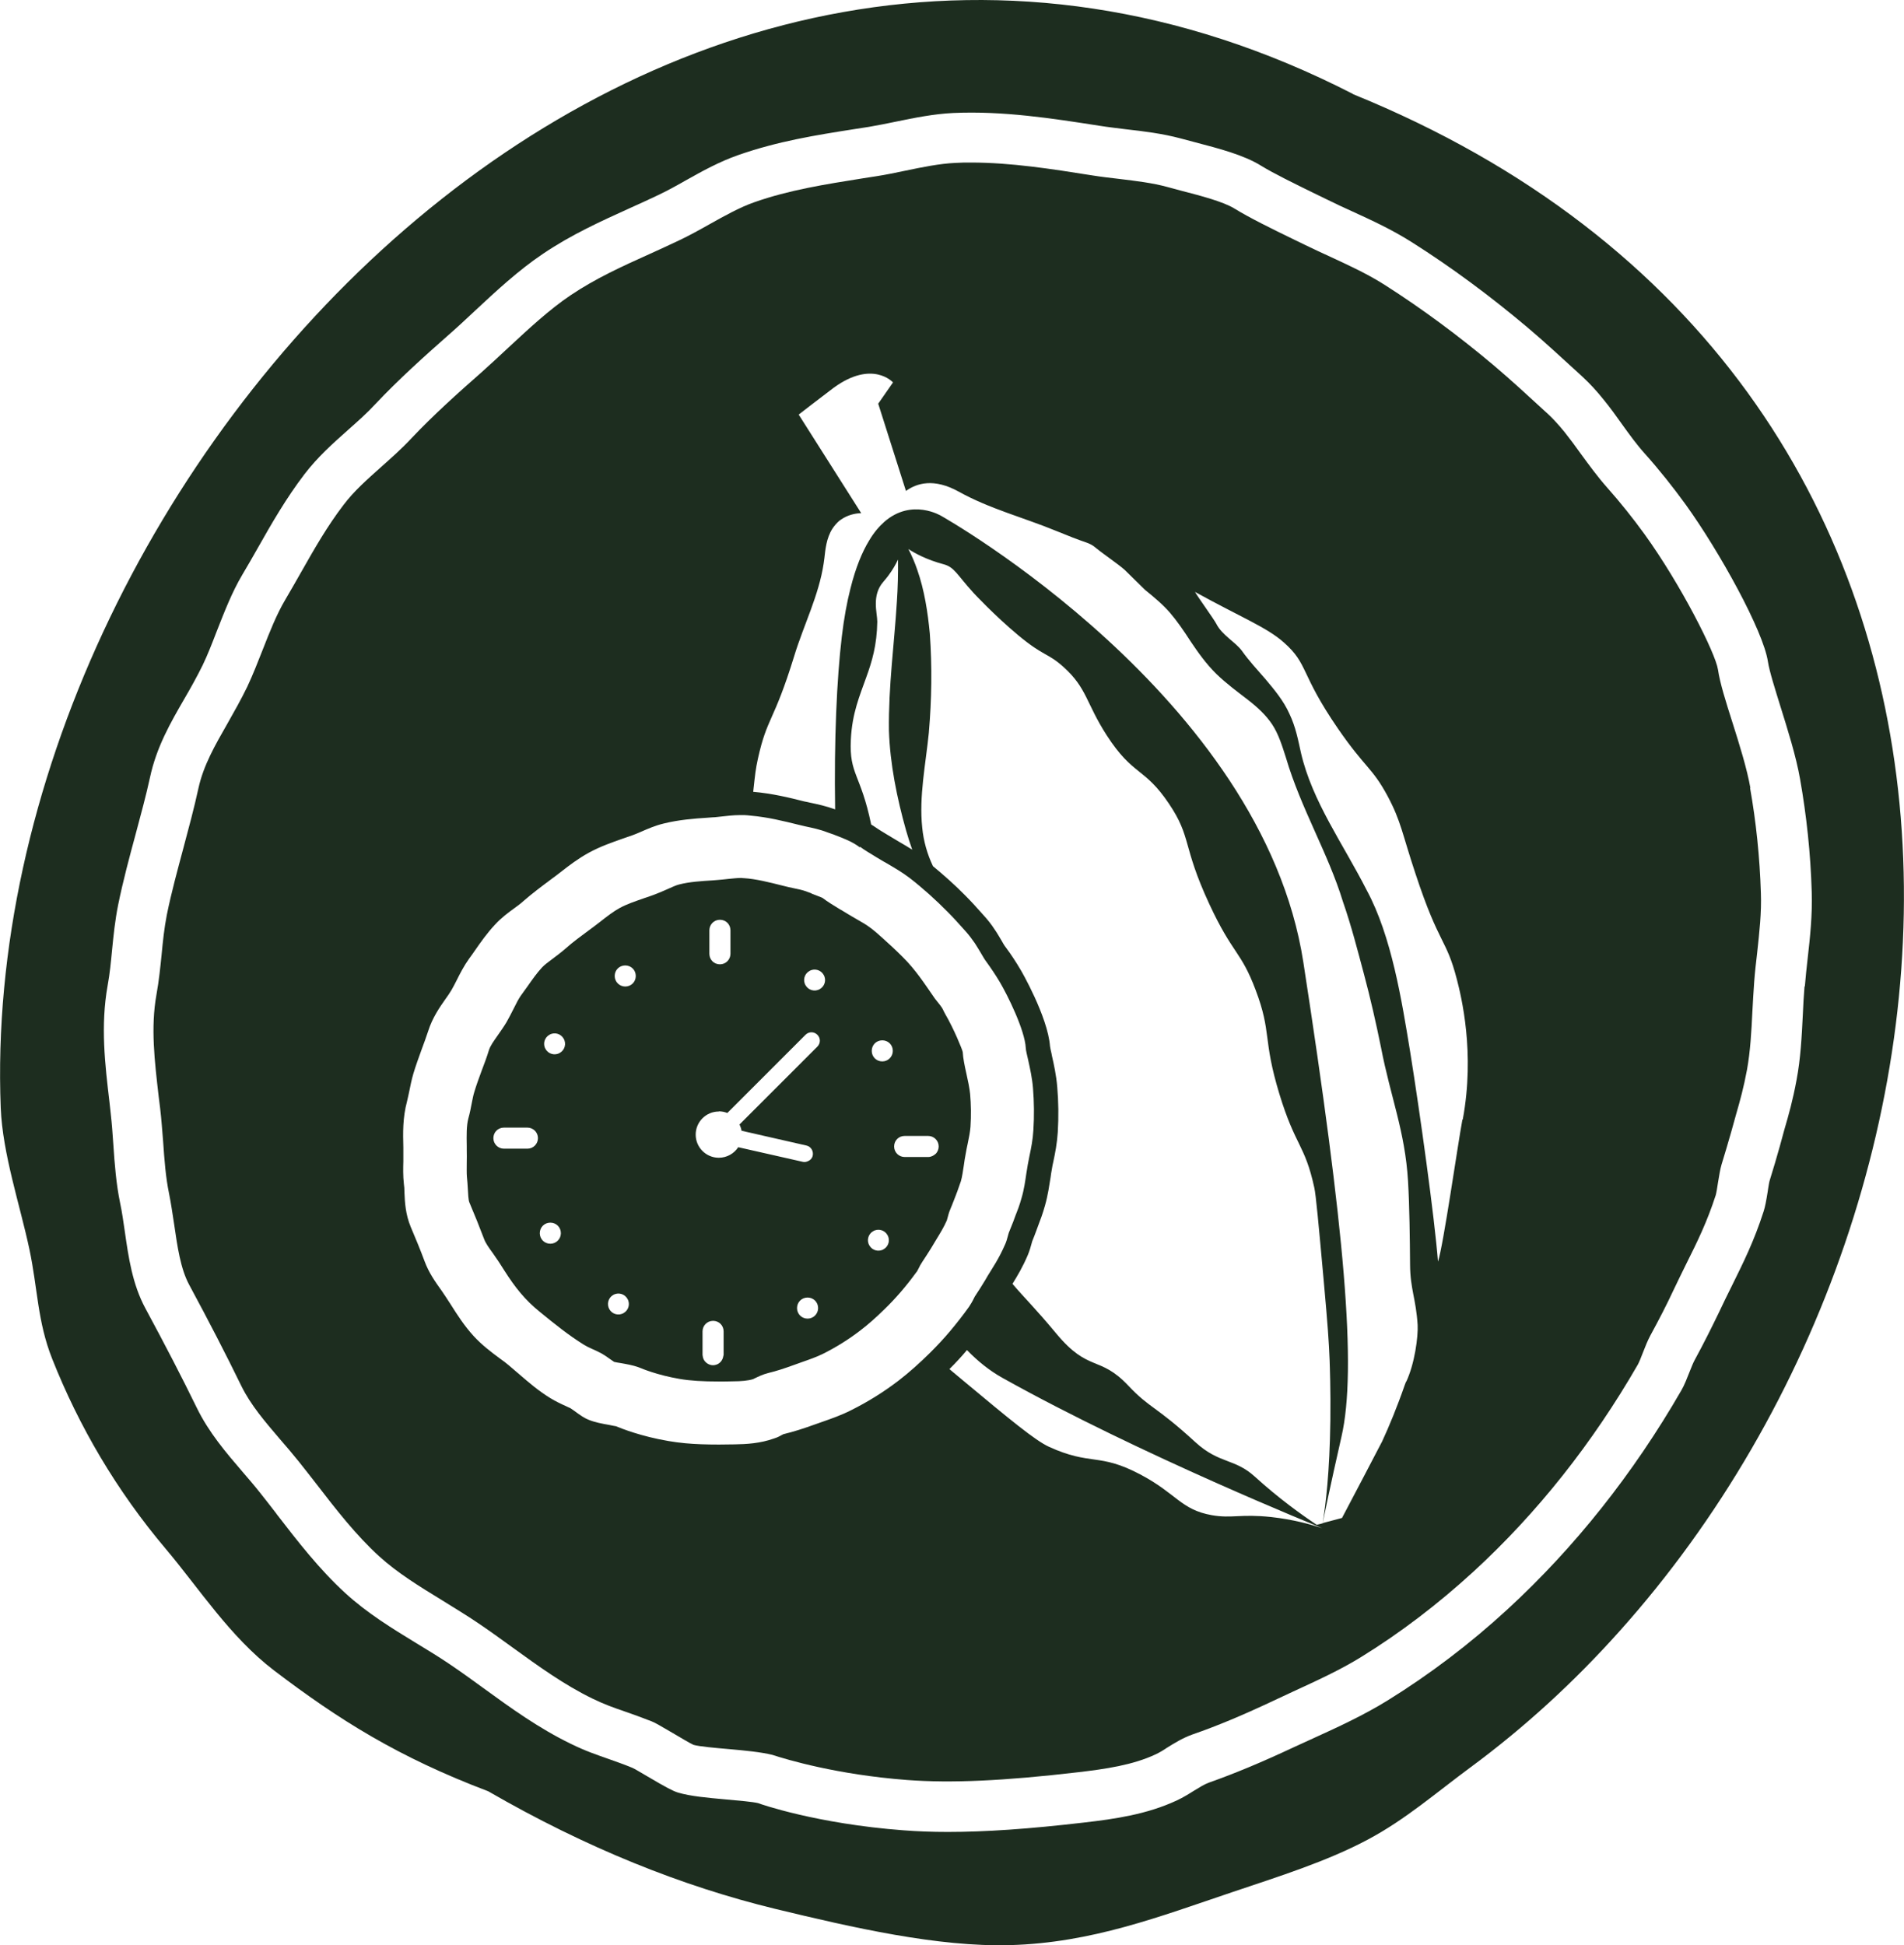
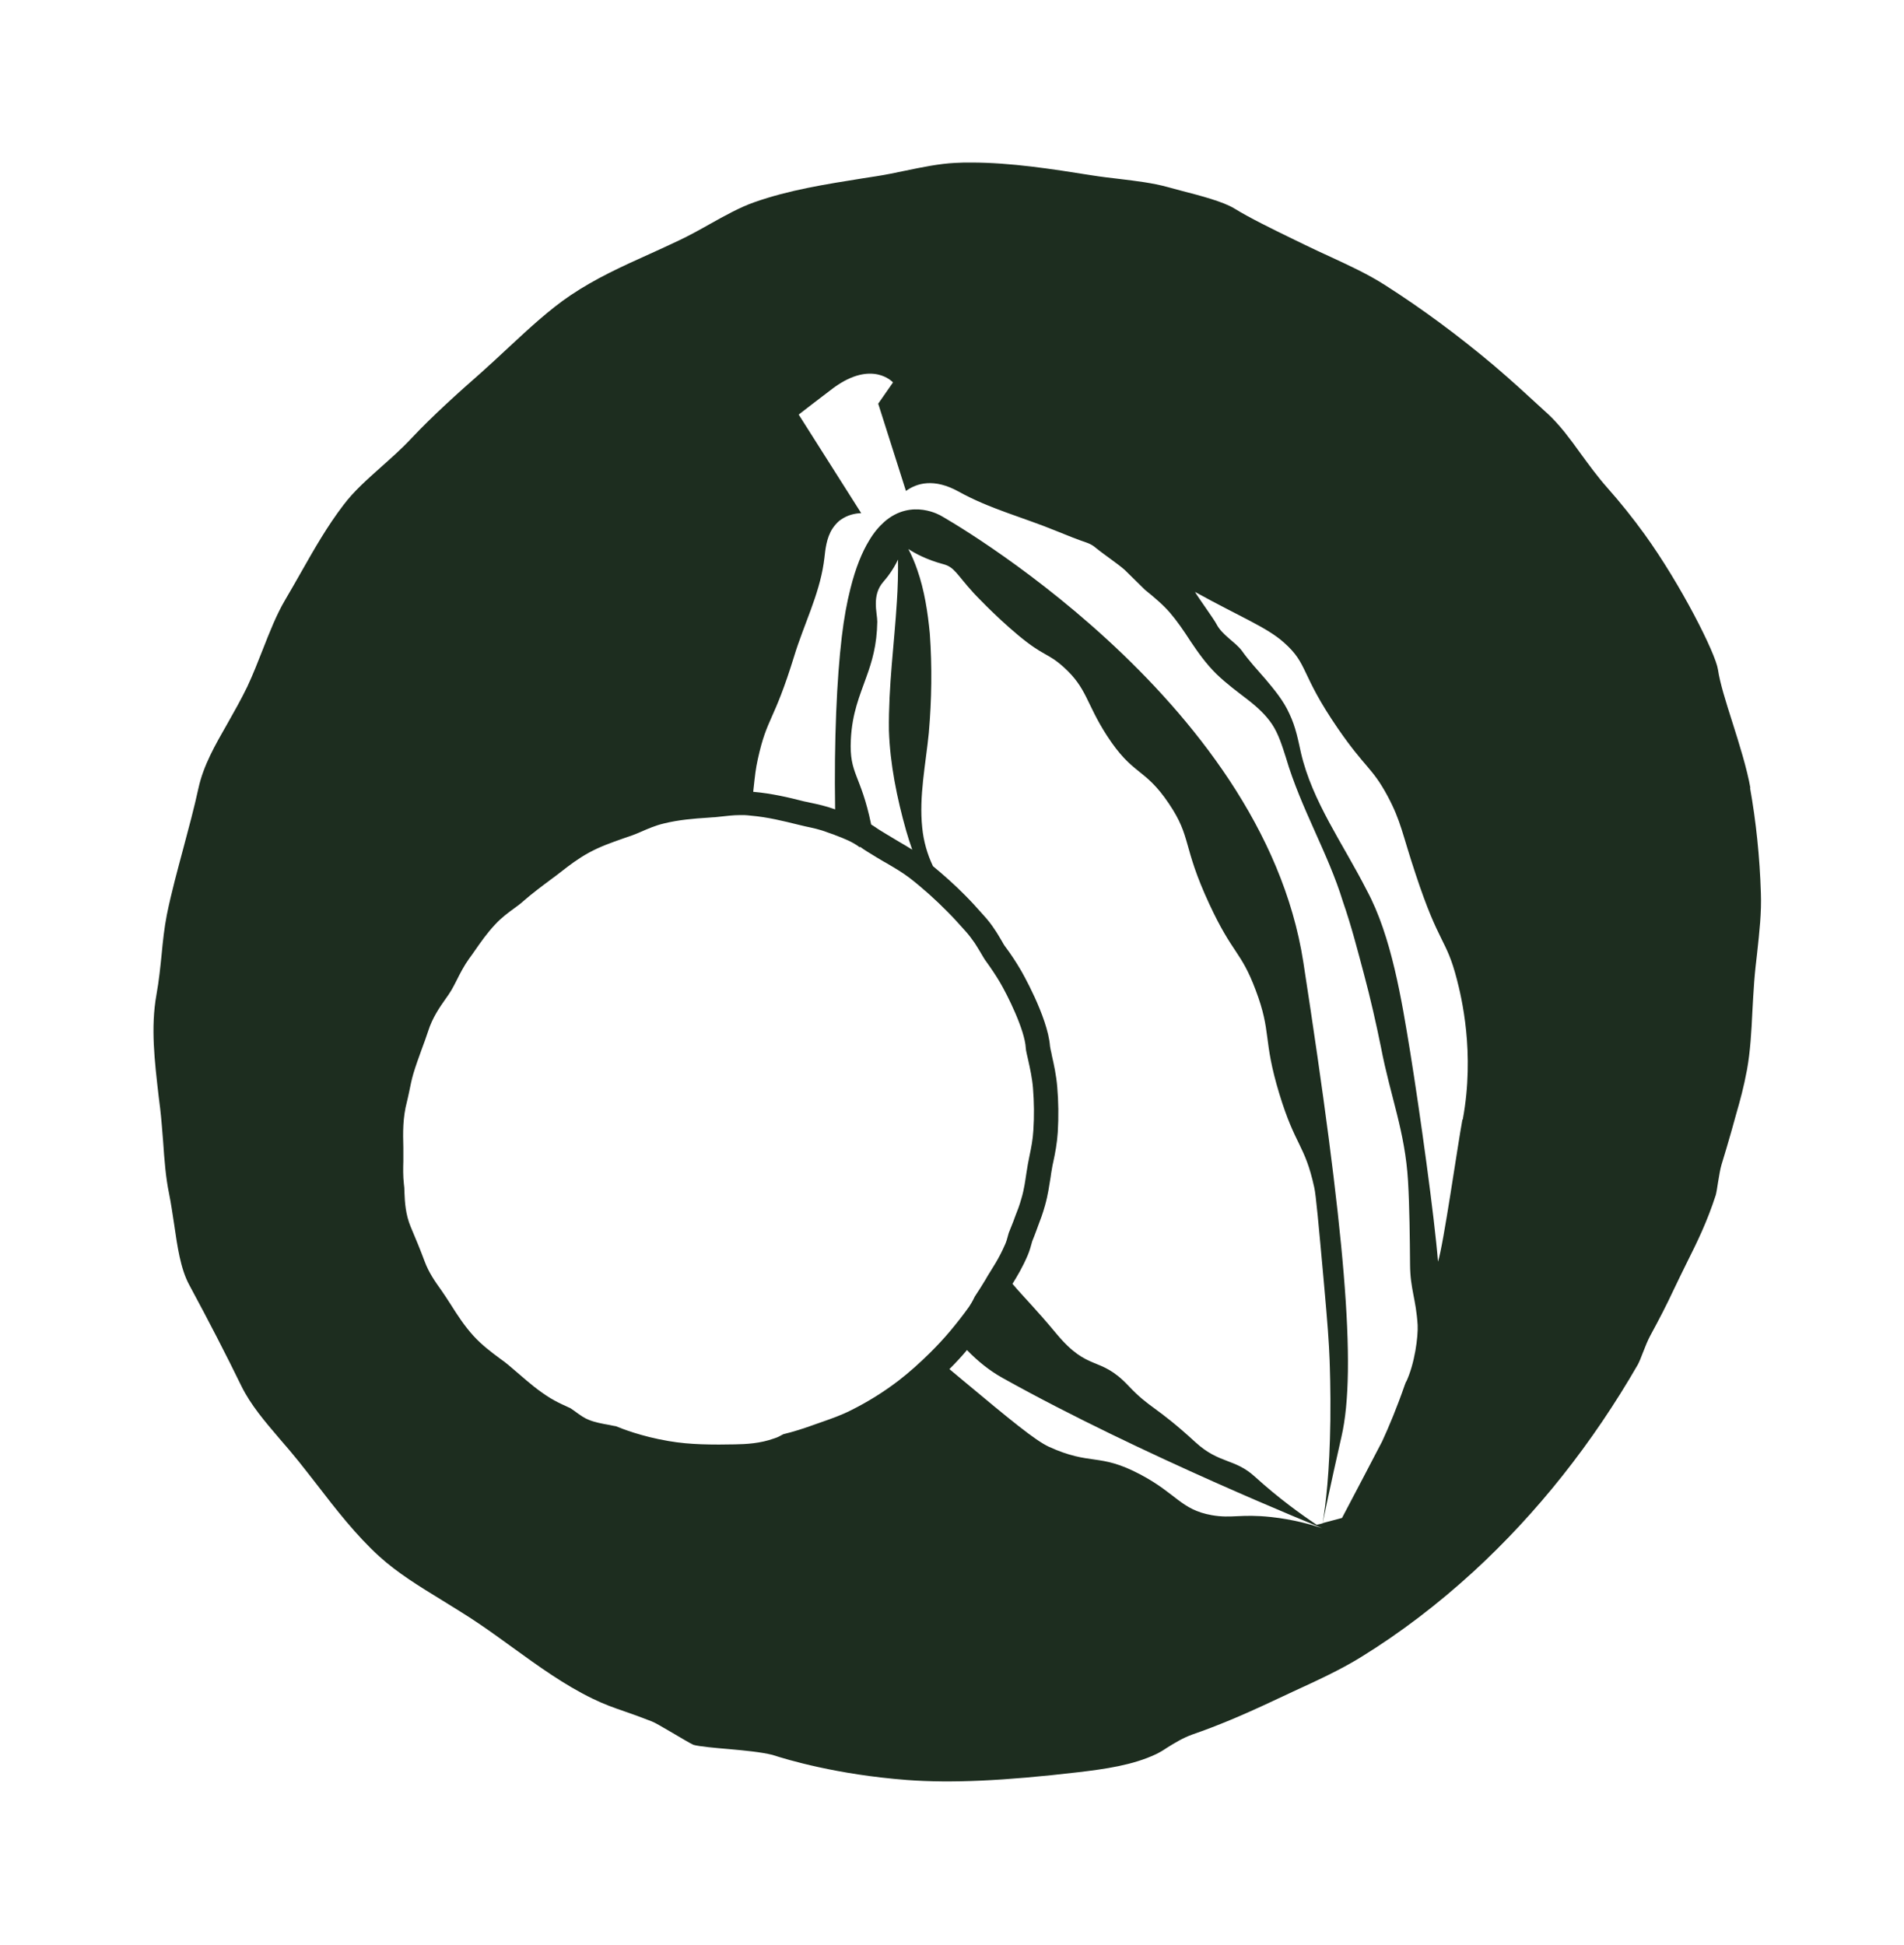
<svg xmlns="http://www.w3.org/2000/svg" id="Layer_2" viewBox="0 0 102.96 105.2">
  <defs>
    <style>
      .cls-1 {
        fill: #1d2d1f;
      }
    </style>
  </defs>
  <g id="fotos_iconos">
    <g>
-       <path class="cls-1" d="M73.16,5.08C35.36-14.31-1.31,25.67.04,59.92c.1,2.48,1.04,5.24,1.55,7.64.45,2.12.43,3.9,1.23,5.92,1.45,3.66,3.48,7.13,6.15,10.29,1.79,2.12,3.46,4.74,5.84,6.56,3.51,2.67,6.71,4.69,11.59,6.54,5.31,3.07,10.5,5.14,15.52,6.36,4.18,1.01,8.79,2.07,12.7,1.96,4.41-.12,8.08-1.54,12.06-2.88,2.43-.82,5.07-1.64,7.31-2.84,2.04-1.09,3.69-2.54,5.55-3.91,2.91-2.15,5.6-4.62,8.04-7.35,21.52-24.02,23.65-67.65-14.42-83.12ZM97.58,53.36c-.04.49-.07.99-.09,1.49-.06,1.21-.12,2.4-.34,3.55-.2,1.09-.42,1.87-.66,2.69l-.24.88c-.14.51-.39,1.35-.55,1.86-.03.09-.06.28-.09.47l-.02.14c-.08.5-.14.82-.22,1.07-.53,1.64-1.09,2.75-1.73,4.05-.24.48-.46.93-.69,1.42-.41.85-.81,1.65-1.32,2.59-.07.13-.15.33-.23.53-.18.45-.31.8-.48,1.09-2.6,4.51-5.77,8.5-9.4,11.84-2.03,1.87-4.21,3.52-6.47,4.92-1.31.81-2.68,1.44-4.02,2.05-.35.16-.7.32-1.05.48-1.77.83-3.19,1.42-4.6,1.92-.25.09-.52.26-.8.43-.3.19-.59.37-.93.53-1.62.76-3.37,1.01-5.02,1.2-3,.35-5.34.51-7.38.51-.85,0-1.64-.03-2.41-.09-4.66-.35-7.73-1.42-7.85-1.47-.29-.07-1.07-.14-1.76-.2-.99-.09-1.9-.17-2.57-.37-.28-.09-.61-.26-1.66-.88l-.12-.07c-.31-.18-.57-.34-.69-.39-.46-.19-.87-.33-1.26-.47-.65-.23-1.26-.43-2.07-.83-1.73-.84-3.25-1.94-4.72-3.01-.6-.44-1.2-.87-1.82-1.29-.59-.4-1.2-.77-1.81-1.14-1.31-.8-2.65-1.62-3.83-2.7-1.41-1.29-2.57-2.79-3.69-4.24l-.08-.11c-.29-.37-.57-.74-.86-1.1-.3-.38-.62-.75-.93-1.11-.9-1.05-1.82-2.12-2.48-3.47-.82-1.68-1.68-3.34-2.78-5.38-.7-1.3-.91-2.75-1.11-4.15-.08-.55-.15-1.05-.25-1.52-.22-1.06-.3-2.13-.37-3.17-.04-.6-.08-1.14-.14-1.67l-.07-.64c-.24-2.03-.49-4.12-.1-6.3.12-.65.18-1.3.24-1.92.08-.81.16-1.6.33-2.45.26-1.28.62-2.62.94-3.8.29-1.09.57-2.11.78-3.08.35-1.65,1.12-2.98,1.86-4.26.35-.6.69-1.21.99-1.82.27-.56.51-1.18.76-1.83.41-1.04.82-2.11,1.39-3.07.28-.47.55-.94.81-1.4.78-1.38,1.55-2.72,2.54-4.02.72-.94,1.54-1.67,2.35-2.39.54-.48,1.04-.92,1.49-1.41,1.24-1.32,2.69-2.62,3.96-3.74.47-.41.94-.85,1.41-1.29,1.17-1.09,2.36-2.2,3.7-3.1,1.54-1.04,3.14-1.76,4.68-2.46.53-.24,1.02-.46,1.52-.7.49-.23.98-.5,1.47-.78.94-.53,1.87-1.04,2.87-1.39,2.14-.75,4.19-1.08,6.37-1.42l.71-.11c.48-.08.96-.18,1.45-.28,1.02-.21,2.06-.42,3.11-.47,2.69-.12,5.34.29,7.9.69.5.08.97.13,1.43.19.98.11,1.97.23,2.98.5l.75.2c1.3.34,2.65.69,3.58,1.27.7.43,1.85.99,2.87,1.49l.7.34c.46.23.92.44,1.36.64,1.07.49,2.16.99,3.26,1.69,2.1,1.33,4.18,2.87,6.2,4.57.95.8,1.86,1.65,2.75,2.46l.25.23c.39.36.77.77,1.16,1.26.34.42.66.86.97,1.3.41.57.8,1.11,1.25,1.61.77.86,1.5,1.78,2.19,2.73,1.85,2.57,4.2,6.84,4.45,8.49.08.53.39,1.5.68,2.44.39,1.25.84,2.67,1.06,3.92.35,1.98.57,4.03.63,6.1.04,1.27-.09,2.46-.22,3.61-.06.52-.11,1-.15,1.49Z" />
      <g>
        <path class="cls-1" d="M94.66,42.65c-.19-1.09-.61-2.42-.98-3.59-.36-1.13-.67-2.11-.78-2.85-.13-.88-2-4.59-3.97-7.32-.63-.87-1.31-1.72-2.02-2.52-.53-.6-.98-1.22-1.42-1.82-.29-.41-.58-.8-.89-1.19-.32-.39-.6-.7-.89-.97l-.22-.2c-.87-.8-1.77-1.63-2.69-2.41-1.92-1.62-3.91-3.09-5.9-4.36-.94-.6-1.9-1.04-2.91-1.51-.48-.22-.96-.44-1.45-.68l-.7-.34c-1.07-.52-2.29-1.12-3.1-1.62-.59-.36-1.79-.68-2.84-.95l-.78-.21c-.81-.22-1.66-.32-2.56-.43-.52-.06-1.03-.12-1.53-.2-2.14-.34-4.36-.69-6.52-.69-.29,0-.57,0-.86.02-.85.04-1.78.23-2.69.42-.53.11-1.05.22-1.57.3l-.71.11c-2.06.33-4,.63-5.9,1.3-.77.27-1.6.73-2.4,1.18-.55.31-1.11.62-1.68.89-.53.25-1.05.49-1.56.72-1.51.68-2.94,1.33-4.29,2.24-1.16.78-2.27,1.82-3.35,2.82-.5.47-.99.92-1.48,1.36-1.22,1.07-2.61,2.32-3.77,3.55-.55.59-1.12,1.09-1.67,1.58-.74.66-1.44,1.28-2,2.02-.88,1.15-1.57,2.36-2.29,3.63-.29.51-.58,1.02-.88,1.53-.45.76-.83,1.72-1.19,2.64-.26.66-.54,1.38-.85,2.04-.34.7-.71,1.35-1.06,1.97-.68,1.19-1.31,2.28-1.58,3.52-.23,1.06-.54,2.21-.81,3.22-.32,1.2-.66,2.44-.9,3.63-.14.72-.21,1.4-.28,2.13-.07.69-.14,1.4-.28,2.18-.32,1.78-.1,3.59.12,5.51l.08.64c.07.59.11,1.18.16,1.78.07,1.02.14,1.95.32,2.82.11.54.19,1.11.28,1.69.17,1.17.34,2.38.81,3.25,1.11,2.06,1.98,3.75,2.82,5.47.51,1.04,1.28,1.93,2.09,2.88.34.39.68.79,1.01,1.2.32.4.63.8.95,1.21,1.07,1.39,2.16,2.79,3.4,3.92,1,.91,2.18,1.63,3.42,2.39.64.4,1.29.79,1.91,1.21.64.43,1.26.88,1.88,1.33,1.45,1.05,2.81,2.03,4.33,2.77.66.32,1.15.49,1.73.69.46.16.91.32,1.47.54.2.08.45.23,1.12.62.34.2,1.01.6,1.14.65.31.09,1.21.17,1.92.23.9.08,1.72.16,2.34.31.8.26,3.49,1.07,7.28,1.36,2.39.18,5.25.05,9.27-.42,1.44-.17,2.94-.38,4.19-.97.21-.1.41-.22.6-.35.42-.26.85-.53,1.38-.72,1.33-.46,2.67-1.02,4.35-1.81l1.07-.5c1.32-.61,2.56-1.17,3.72-1.89,2.11-1.3,4.15-2.86,6.06-4.61,3.44-3.16,6.43-6.93,8.89-11.2.07-.13.18-.4.27-.64.13-.34.27-.68.4-.92.49-.9.88-1.66,1.25-2.45.24-.51.47-.97.68-1.4.63-1.26,1.14-2.3,1.61-3.75.03-.1.09-.45.12-.67.07-.42.12-.73.19-.97.15-.49.39-1.29.53-1.79l.25-.9c.24-.83.42-1.49.6-2.45.18-.99.24-2.08.29-3.13.03-.55.06-1.1.1-1.64.04-.53.1-1.05.16-1.56.12-1.12.24-2.16.2-3.23-.06-1.94-.26-3.86-.59-5.71ZM46.01,40c.07-1.45.48-2.37.84-3.39.3-.83.57-1.71.59-2.99,0-.48-.32-1.42.33-2.16.1-.11.18-.22.26-.32.24-.32.41-.62.53-.88.01.76-.01,1.52-.06,2.27-.14,2.29-.46,4.56-.43,6.98.06,1.8.43,3.64.93,5.41.1.35.21.69.33,1.03-.24-.15-.47-.29-.7-.42-.12-.07-.24-.14-.35-.21l-.25-.15-.05-.03c-.2-.12-.53-.32-.65-.41-.07-.05-.14-.09-.22-.14-.57-2.75-1.19-2.7-1.1-4.58ZM46.52,45.8c.18.14.53.35.81.52l.08.05.17.1c.13.08.25.15.38.22.42.25.81.47,1.23.79.71.55,1.41,1.18,2.08,1.86.31.31.59.63.88.95l.09.1c.16.18.31.38.47.61.11.17.22.35.32.52.12.2.2.35.3.48.26.36.51.73.73,1.1.42.71,1.36,2.6,1.41,3.58,0,.11.08.43.13.65.1.45.22,1,.26,1.52h0c.06.74.07,1.51.02,2.27-.03.52-.12.96-.21,1.39-.03.15-.06.31-.09.46-.03.16-.05.32-.08.49-.06.4-.12.86-.26,1.33-.11.4-.22.68-.34.98l-.11.3c-.06.16-.17.42-.24.6l-.02.07c-.06.24-.13.46-.18.56-.17.39-.33.69-.5.98-.1.17-.2.33-.3.49-.09.14-.18.29-.27.45-.19.31-.36.59-.57.9l-.03.06c-.09.19-.2.37-.28.49-.32.45-.66.88-1.01,1.3-.35.42-.72.81-1.1,1.19-.55.54-1.11,1.05-1.71,1.51-.81.62-1.67,1.15-2.55,1.59-.53.27-1.05.45-1.56.63l-.37.13c-.66.24-1.2.41-1.74.54-.18.1-.33.18-.5.23-.75.27-1.5.31-2.13.32-.3,0-.58.01-.85.01-.69,0-1.28-.02-1.82-.07-.32-.03-.62-.07-.91-.12-1.48-.25-2.55-.68-2.84-.8-.03,0-.22-.04-.36-.07-.4-.07-.78-.14-1.12-.28-.23-.09-.42-.22-.8-.5l-.19-.13c-.06-.02-.15-.07-.24-.11-.27-.12-.52-.24-.84-.43-.65-.4-1.17-.85-1.68-1.29-.21-.18-.38-.33-.55-.47-.15-.13-.31-.25-.48-.37-.5-.37-.99-.74-1.44-1.23-.51-.56-.88-1.14-1.24-1.71l-.28-.43c-.07-.11-.14-.21-.21-.31-.35-.49-.69-.97-.92-1.59-.23-.62-.47-1.2-.75-1.86-.28-.67-.32-1.33-.34-1.87,0-.18-.01-.32-.03-.45-.05-.44-.04-.86-.03-1.23,0-.22,0-.38,0-.53v-.21c-.02-.79-.04-1.6.2-2.5.05-.19.08-.37.12-.54.06-.29.12-.61.22-.95.13-.44.29-.87.44-1.29.14-.38.26-.7.36-1.01.23-.73.62-1.29.93-1.73.13-.18.24-.34.34-.51.09-.15.17-.32.26-.49.2-.4.41-.81.69-1.2.11-.15.22-.3.32-.45.3-.43.64-.92,1.08-1.39.35-.38.72-.65,1.05-.89.19-.14.33-.24.46-.36.49-.43,1.04-.84,1.55-1.22.16-.12.33-.24.49-.37.47-.37.95-.73,1.51-1.04.64-.35,1.26-.56,1.85-.77.18-.06.35-.12.52-.18.14-.05.28-.11.42-.17.41-.18.8-.35,1.25-.46.85-.21,1.64-.27,2.41-.32l.26-.02c.15,0,.29-.03.44-.04.3-.03.65-.08,1.03-.08.08,0,.16,0,.24,0,.12,0,.23.02.35.03.92.08,1.76.29,2.57.49.13.03.26.06.38.09.37.08.78.16,1.21.33l.23.08c.07.02.14.05.21.08.43.16.91.35,1.29.64ZM68.74,82.04c-1.68-.18-2.11.09-3.21-.1-1.68-.3-1.89-1.16-3.88-2.21-2.24-1.18-2.65-.45-4.93-1.49-.75-.35-2.06-1.43-4.65-3.59-.26-.22-.5-.42-.73-.61.33-.33.65-.67.95-1.03.59.61,1.23,1.12,1.91,1.5,7.48,4.18,17.3,8.13,17.3,8.13-.62-.2-1.57-.47-2.76-.6ZM76.04,74.69c-.02.07-.05.14-.07.19-.43,1.24-.86,2.27-1.23,3.07-.72,1.38-1.44,2.76-2.17,4.14-.43.11-.68.18-1.02.27-.04.19-.05.28-.05.29.02-.09.03-.19.05-.28-.1.03-.21.06-.35.09-.85-.57-2.04-1.42-3.35-2.61-1.09-.99-1.92-.68-3.2-1.85-2.19-2.01-2.44-1.8-3.64-3.07-1.56-1.65-2.13-.7-3.88-2.8-1.19-1.43-1.69-1.89-2.38-2.7.27-.44.55-.9.83-1.56.09-.21.18-.52.24-.75.07-.18.16-.39.21-.54l.11-.3c.11-.29.24-.62.37-1.09.16-.56.23-1.09.3-1.51.02-.15.04-.3.07-.45.02-.14.05-.28.08-.41.1-.47.2-.98.24-1.59.05-.83.04-1.66-.03-2.46-.05-.61-.18-1.21-.29-1.69l-.02-.11c-.03-.14-.07-.29-.08-.39-.12-1.6-1.58-4.13-1.6-4.15-.24-.41-.51-.82-.8-1.21-.08-.1-.14-.21-.23-.37l-.03-.05c-.11-.18-.21-.36-.33-.53-.18-.28-.38-.53-.59-.76l-.09-.1c-.3-.34-.6-.67-.93-1-.55-.56-1.14-1.08-1.73-1.57-.31-.65-.51-1.36-.58-2.08-.18-1.71.19-3.44.36-5.16,0,0,0-.01,0-.02.15-1.73.18-3.51.05-5.32-.11-1.15-.29-2.34-.68-3.45-.13-.38-.29-.76-.48-1.12.35.23.99.58,1.89.82.61.16.71.54,1.64,1.56,0,0,1.1,1.19,2.43,2.3,1.39,1.15,1.56.92,2.43,1.7,1.28,1.15,1.21,1.95,2.34,3.7,1.42,2.2,2.03,1.71,3.36,3.69,1.24,1.84.71,2.25,2.18,5.42,1.27,2.74,1.71,2.53,2.51,4.66.88,2.33.37,2.61,1.28,5.61.87,2.86,1.38,2.73,1.89,5.07.09.39.23,1.94.51,5.03.22,2.44.28,3.3.32,4.31.01.35.06,1.6.04,3.24-.04,2.88-.25,4.56-.42,5.6,0,0,0,0,0,0,.11-.55.4-1.97,1.02-4.7.85-3.69.16-11.27-2.06-25.66-2.22-14.39-19.58-24.14-19.58-24.14,0,0-1.59-.98-3.08.32-.28.25-.56.57-.82,1.01-.38.62-.73,1.47-1.01,2.59-.19.74-.35,1.61-.47,2.62-.27,2.27-.42,5.58-.36,9.33-.49-.18-.96-.28-1.34-.36-.12-.03-.23-.05-.33-.07-.82-.21-1.74-.43-2.76-.52.11-1.01.13-1.21.25-1.77.51-2.31.85-1.94,1.97-5.58.51-1.67,1.33-3.27,1.59-5,.01-.1.03-.19.04-.29.05-.43.1-1.08.44-1.6.1-.15.22-.29.37-.42.03-.03.07-.04.1-.07.35-.24.74-.33,1.08-.34l-3.38-5.33s1.13-.88,1.89-1.45c2.1-1.53,3.21-.29,3.21-.29l-.8,1.15,1.5,4.72c.58-.42,1.51-.71,2.86.04,1.65.92,3.51,1.4,5.26,2.12.68.28,1.2.48,1.64.63.17.06.33.14.46.25.46.38,1.24.9,1.61,1.23l1.1,1.08c.52.42.99.82,1.35,1.24.37.43.73.95,1.11,1.54.39.58.83,1.21,1.4,1.77.56.54,1.14.96,1.67,1.37.53.41,1,.84,1.34,1.35.34.51.54,1.15.75,1.81.81,2.75,2.28,5.16,3.08,7.78.45,1.29.79,2.62,1.14,3.93.35,1.31.65,2.63.92,3.96.51,2.66,1.3,4.53,1.46,7.22.08,1.34.1,3.17.11,4.52.01,1.34.32,1.83.41,3.27.03.61-.15,2.08-.63,3.09ZM79.08,60.55c-.26,1.4-1.03,6.81-1.32,7.68-.19-2.43-.98-8.08-1.5-11.32-.46-2.81-1.01-6.28-2.35-8.76-1.28-2.52-2.95-4.8-3.56-7.44-.15-.67-.28-1.39-.62-2.1-.32-.72-.82-1.31-1.28-1.86-.47-.54-.93-1.04-1.29-1.55-.35-.48-1.08-.85-1.39-1.47-.13-.25-1-1.45-1.15-1.72,2.44,1.35,3.88,1.91,4.8,2.73,1.35,1.19.86,1.65,2.93,4.66,1.48,2.15,1.84,2.08,2.69,3.66.73,1.37.78,2.02,1.51,4.21,1.28,3.88,1.65,3.45,2.23,5.69.24.93.99,3.96.32,7.58Z" />
-         <path class="cls-1" d="M43.87,48.31l-.29-.11c-.2-.07-.43-.12-.68-.17-.19-.04-.37-.08-.56-.13-.76-.19-1.46-.37-2.12-.41-.04,0-.07,0-.11-.01-.02,0-.05,0-.07,0-.18,0-.41.03-.64.05-.22.02-.42.05-.61.06l-.25.02c-.65.04-1.26.08-1.81.22-.17.04-.4.15-.65.26-.23.1-.45.2-.67.28-.18.07-.36.13-.54.19-.54.19-.97.33-1.37.55-.33.18-.69.46-1.06.75-.19.15-.38.29-.57.43-.42.31-.9.66-1.29,1.01-.23.2-.47.38-.71.56-.23.17-.43.32-.56.46-.28.3-.53.66-.79,1.03-.12.17-.24.34-.36.5-.12.17-.25.43-.38.69-.13.26-.26.51-.39.74-.15.25-.32.49-.48.72-.21.3-.4.56-.47.79-.11.36-.25.74-.4,1.13-.14.38-.28.76-.39,1.13-.06.19-.09.37-.13.56-.06.31-.11.58-.19.86-.11.41-.1.92-.09,1.51v.22c.01.22,0,.44,0,.66,0,.3-.01.57.01.8.02.21.04.43.05.66.01.22.03.59.08.7.3.71.55,1.33.8,1.99.08.22.26.47.47.76.11.16.22.32.33.48,0,0,.3.47.3.47.58.91,1.11,1.58,1.93,2.24.77.63,1.54,1.25,2.36,1.76.15.09.27.15.43.22.16.07.34.15.54.26.06.03.28.17.51.34l.16.11c.1.02.23.05.33.06.34.06.69.12.99.23l.13.05s.85.37,2.09.58c.57.1,1.25.14,2.14.14.24,0,.5,0,.78-.01.37,0,.79-.03,1.06-.12l.08-.04c.17-.08.42-.21.74-.29.42-.1.85-.24,1.4-.44l.39-.14c.43-.15.83-.29,1.17-.46.68-.34,1.36-.76,2-1.25.45-.34.88-.73,1.3-1.14.62-.6,1.19-1.26,1.72-1.99.02-.03.05-.06.07-.09.01-.03.02-.05.04-.08.08-.17.17-.33.24-.43.17-.25.31-.48.47-.73l.27-.45c.25-.41.41-.67.58-1.05.07-.27.13-.47.17-.56.07-.16.16-.4.22-.55l.12-.31s.03-.09.05-.13c.07-.19.13-.36.2-.57.07-.24.11-.54.16-.86.03-.22.06-.42.1-.62.03-.19.07-.37.11-.56.07-.33.13-.64.15-.91.04-.6.03-1.2-.02-1.77-.03-.3-.12-.74-.2-1.09-.1-.45-.18-.83-.2-1.18-.03-.15-.48-1.25-.94-2.04-.16-.28-.09-.24-.29-.5,0-.01-.27-.33-.27-.34-.57-.82-1.04-1.56-1.76-2.27-.36-.36-.74-.71-1.12-1.05-.19-.17-.38-.34-.58-.49-.23-.18-.49-.33-.79-.5-.18-.1-.34-.2-.51-.3l-.23-.14s-.09-.06-.14-.08c-.33-.2-.69-.42-.95-.62-.07-.04-.44-.17-.58-.23ZM38.55,73.83c-.1,0-.18-.03-.26-.07-.16-.09-.27-.24-.29-.43,0-.02-.01-.04-.01-.06v-1.27c0-.31.25-.57.57-.57s.57.25.57.57v1.27s-.01.05-.02.08c-.03.19-.15.35-.32.43-.07.03-.15.05-.23.05ZM39.5,50.31v1.27c0,.31-.25.57-.57.57s-.57-.25-.57-.57v-1.27c0-.31.25-.57.57-.57s.57.25.57.57ZM33.81,53.35c-.31,0-.57-.25-.57-.57s.25-.57.57-.57.57.25.57.57-.25.57-.57.57ZM33.72,71.01c-.27.16-.62.06-.77-.21s-.06-.62.21-.77c.27-.16.62-.06.77.21.16.27.06.62-.21.77ZM30.27,56.94c-.27.16-.62.06-.77-.21-.16-.27-.06-.62.21-.77.27-.16.62-.06.77.21.16.27.06.62-.21.77ZM30.33,66.69c0,.31-.25.57-.57.57s-.57-.25-.57-.57.25-.57.57-.57.57.25.57.57ZM29.09,61.55c0,.31-.25.57-.57.57h-1.27c-.31,0-.57-.25-.57-.57s.25-.57.57-.57h1.27c.31,0,.57.25.57.57ZM38.87,60.1c.16,0,.31.03.46.09l1.95-1.95,2.28-2.28c.18-.18.46-.18.64,0,.18.18.18.46,0,.64l-2.53,2.53-1.68,1.68c.05.11.09.22.11.34l3.16.72.35.08c.24.05.39.3.34.54-.03.15-.14.26-.27.31-.05.02-.11.04-.17.04-.03,0-.07,0-.1-.01l-3.49-.79c-.22.34-.61.57-1.05.57-.69,0-1.25-.56-1.25-1.25s.56-1.25,1.25-1.25ZM50.59,62.4c-.1.1-.25.17-.4.17h-1.27c-.31,0-.57-.25-.57-.57s.25-.57.57-.57h1.27c.31,0,.57.25.57.57,0,.15-.06.29-.16.4ZM48.28,56.83c0,.31-.25.57-.57.57s-.57-.25-.57-.57.25-.57.57-.57.57.25.57.57ZM47.78,67.56c-.27.16-.62.06-.77-.21-.16-.27-.06-.62.21-.77.27-.16.62-.06.77.21.16.27.06.62-.21.77ZM44.24,70.74c0,.31-.25.57-.57.57s-.57-.25-.57-.57.25-.57.57-.57.57.25.57.57ZM44.33,53.49c-.27.16-.62.06-.77-.21-.16-.27-.06-.62.21-.77.27-.16.62-.06.77.21.16.27.06.62-.21.77Z" />
      </g>
    </g>
  </g>
</svg>